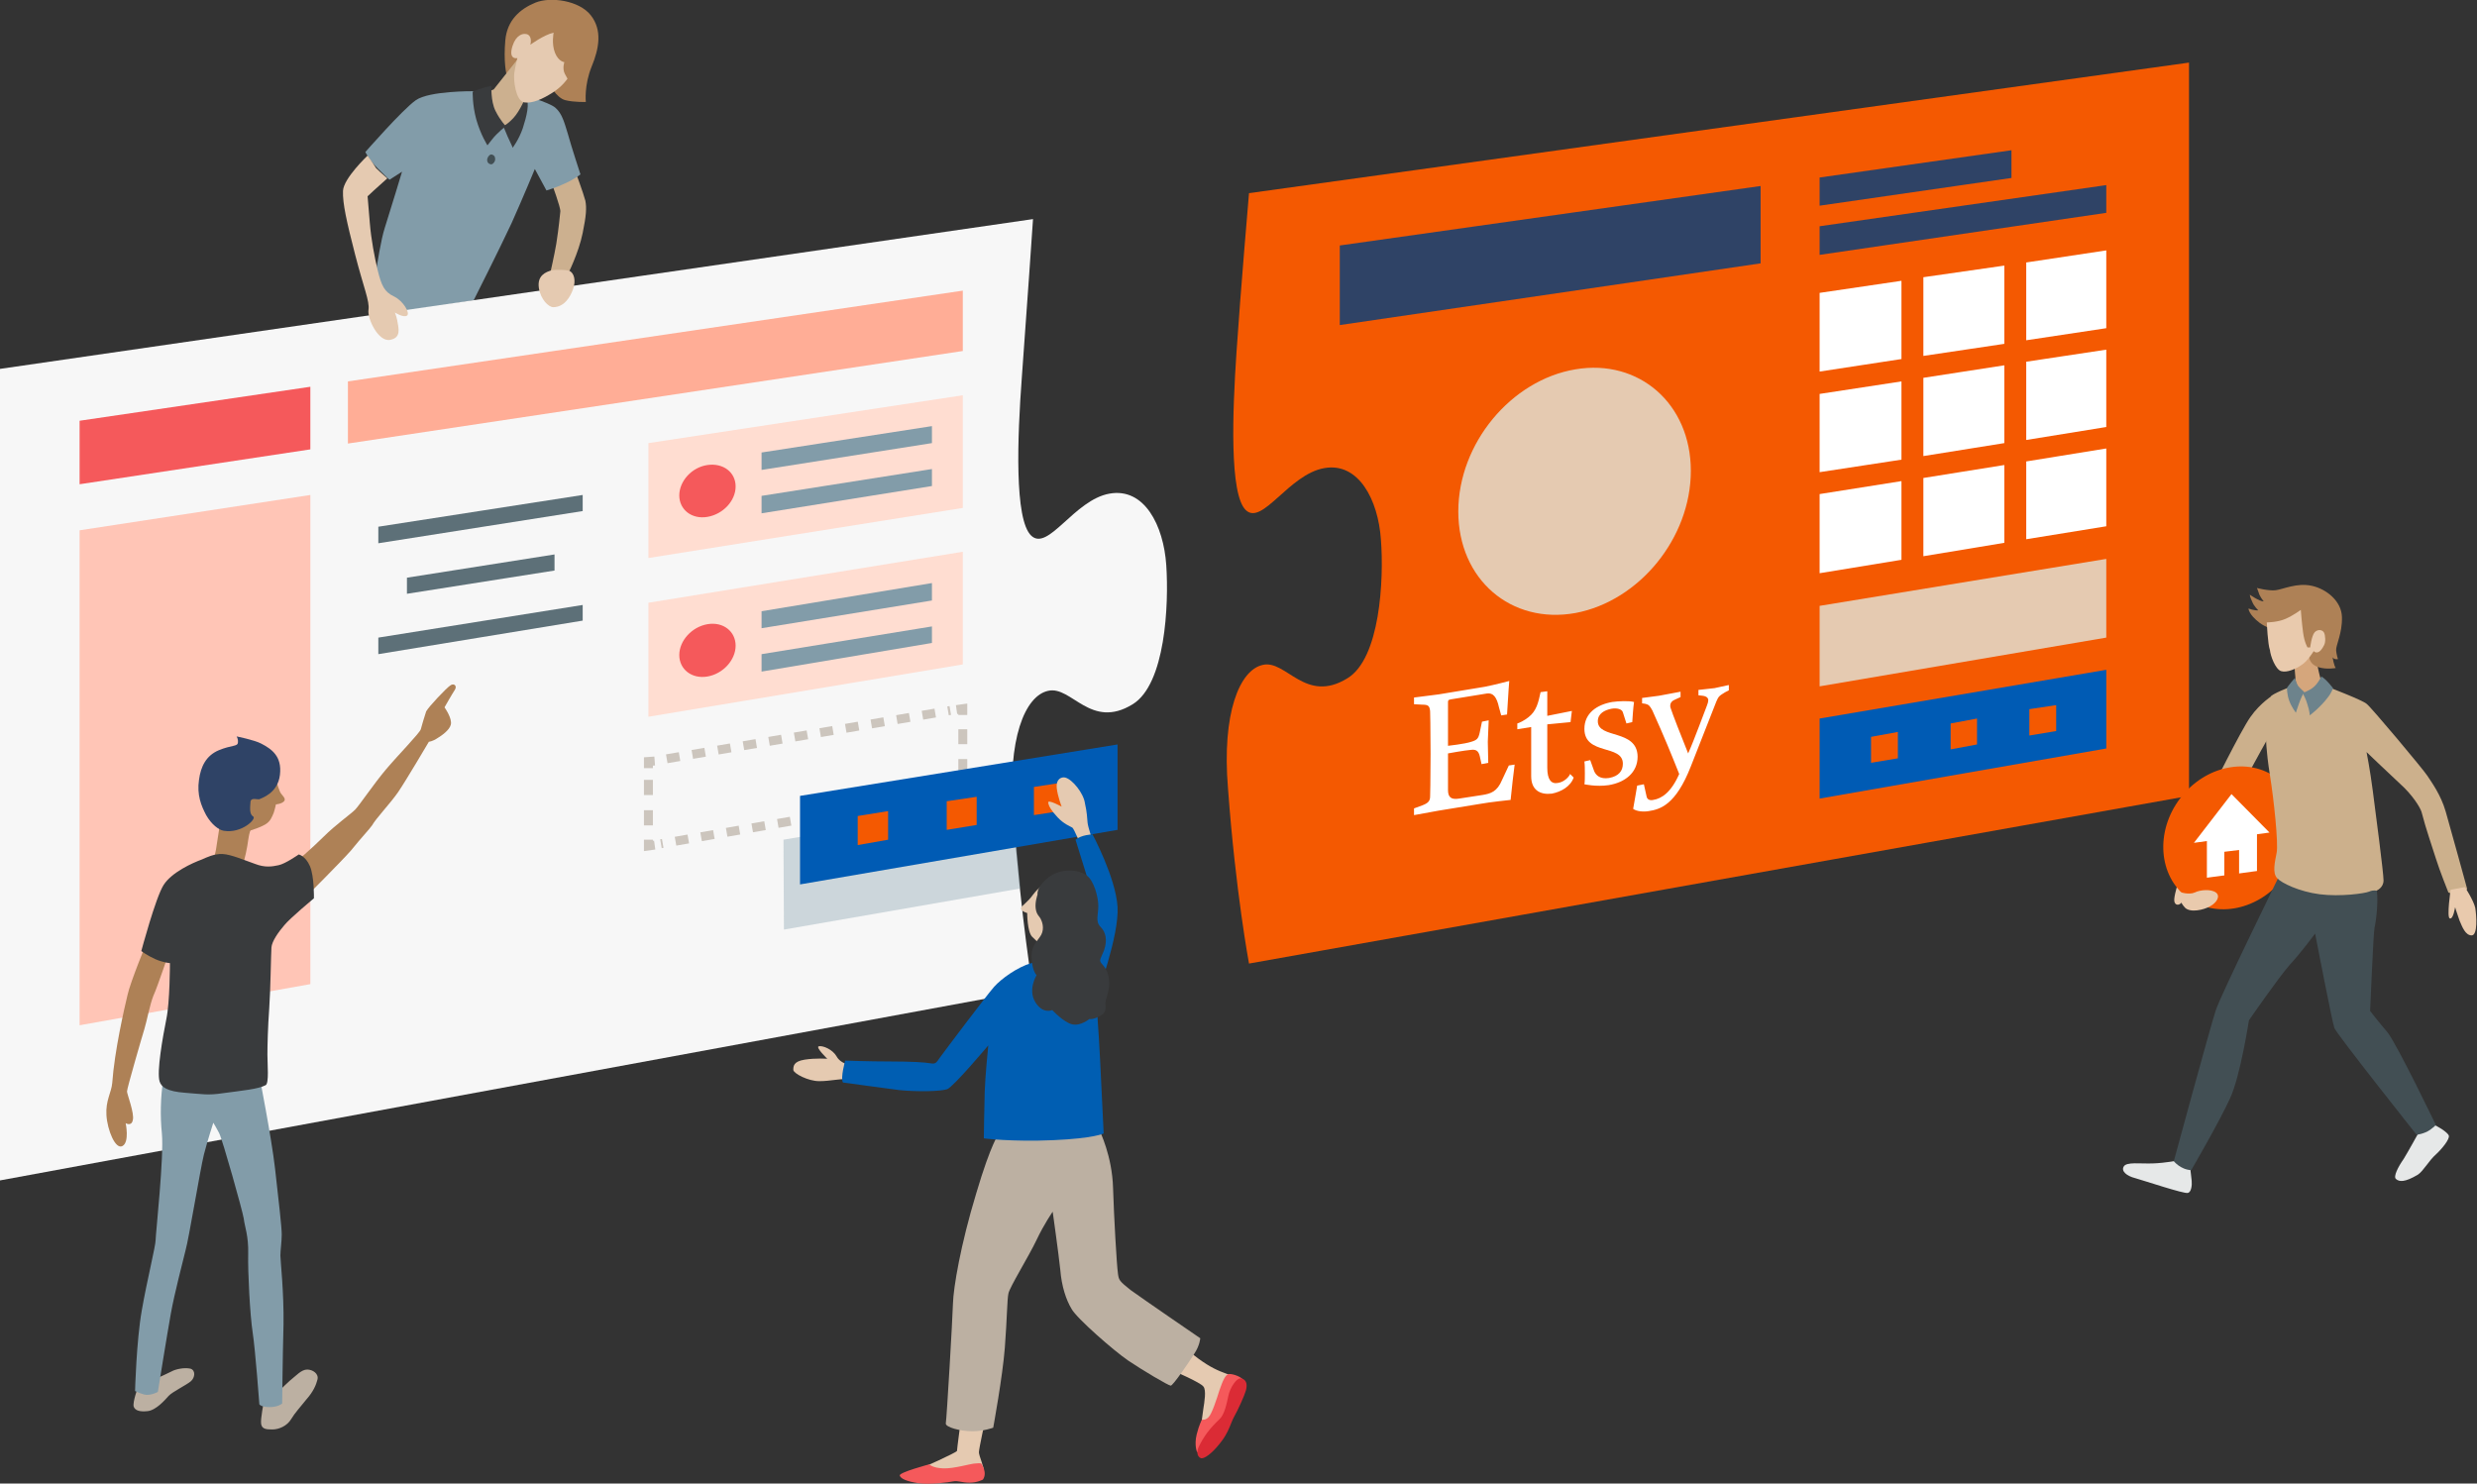
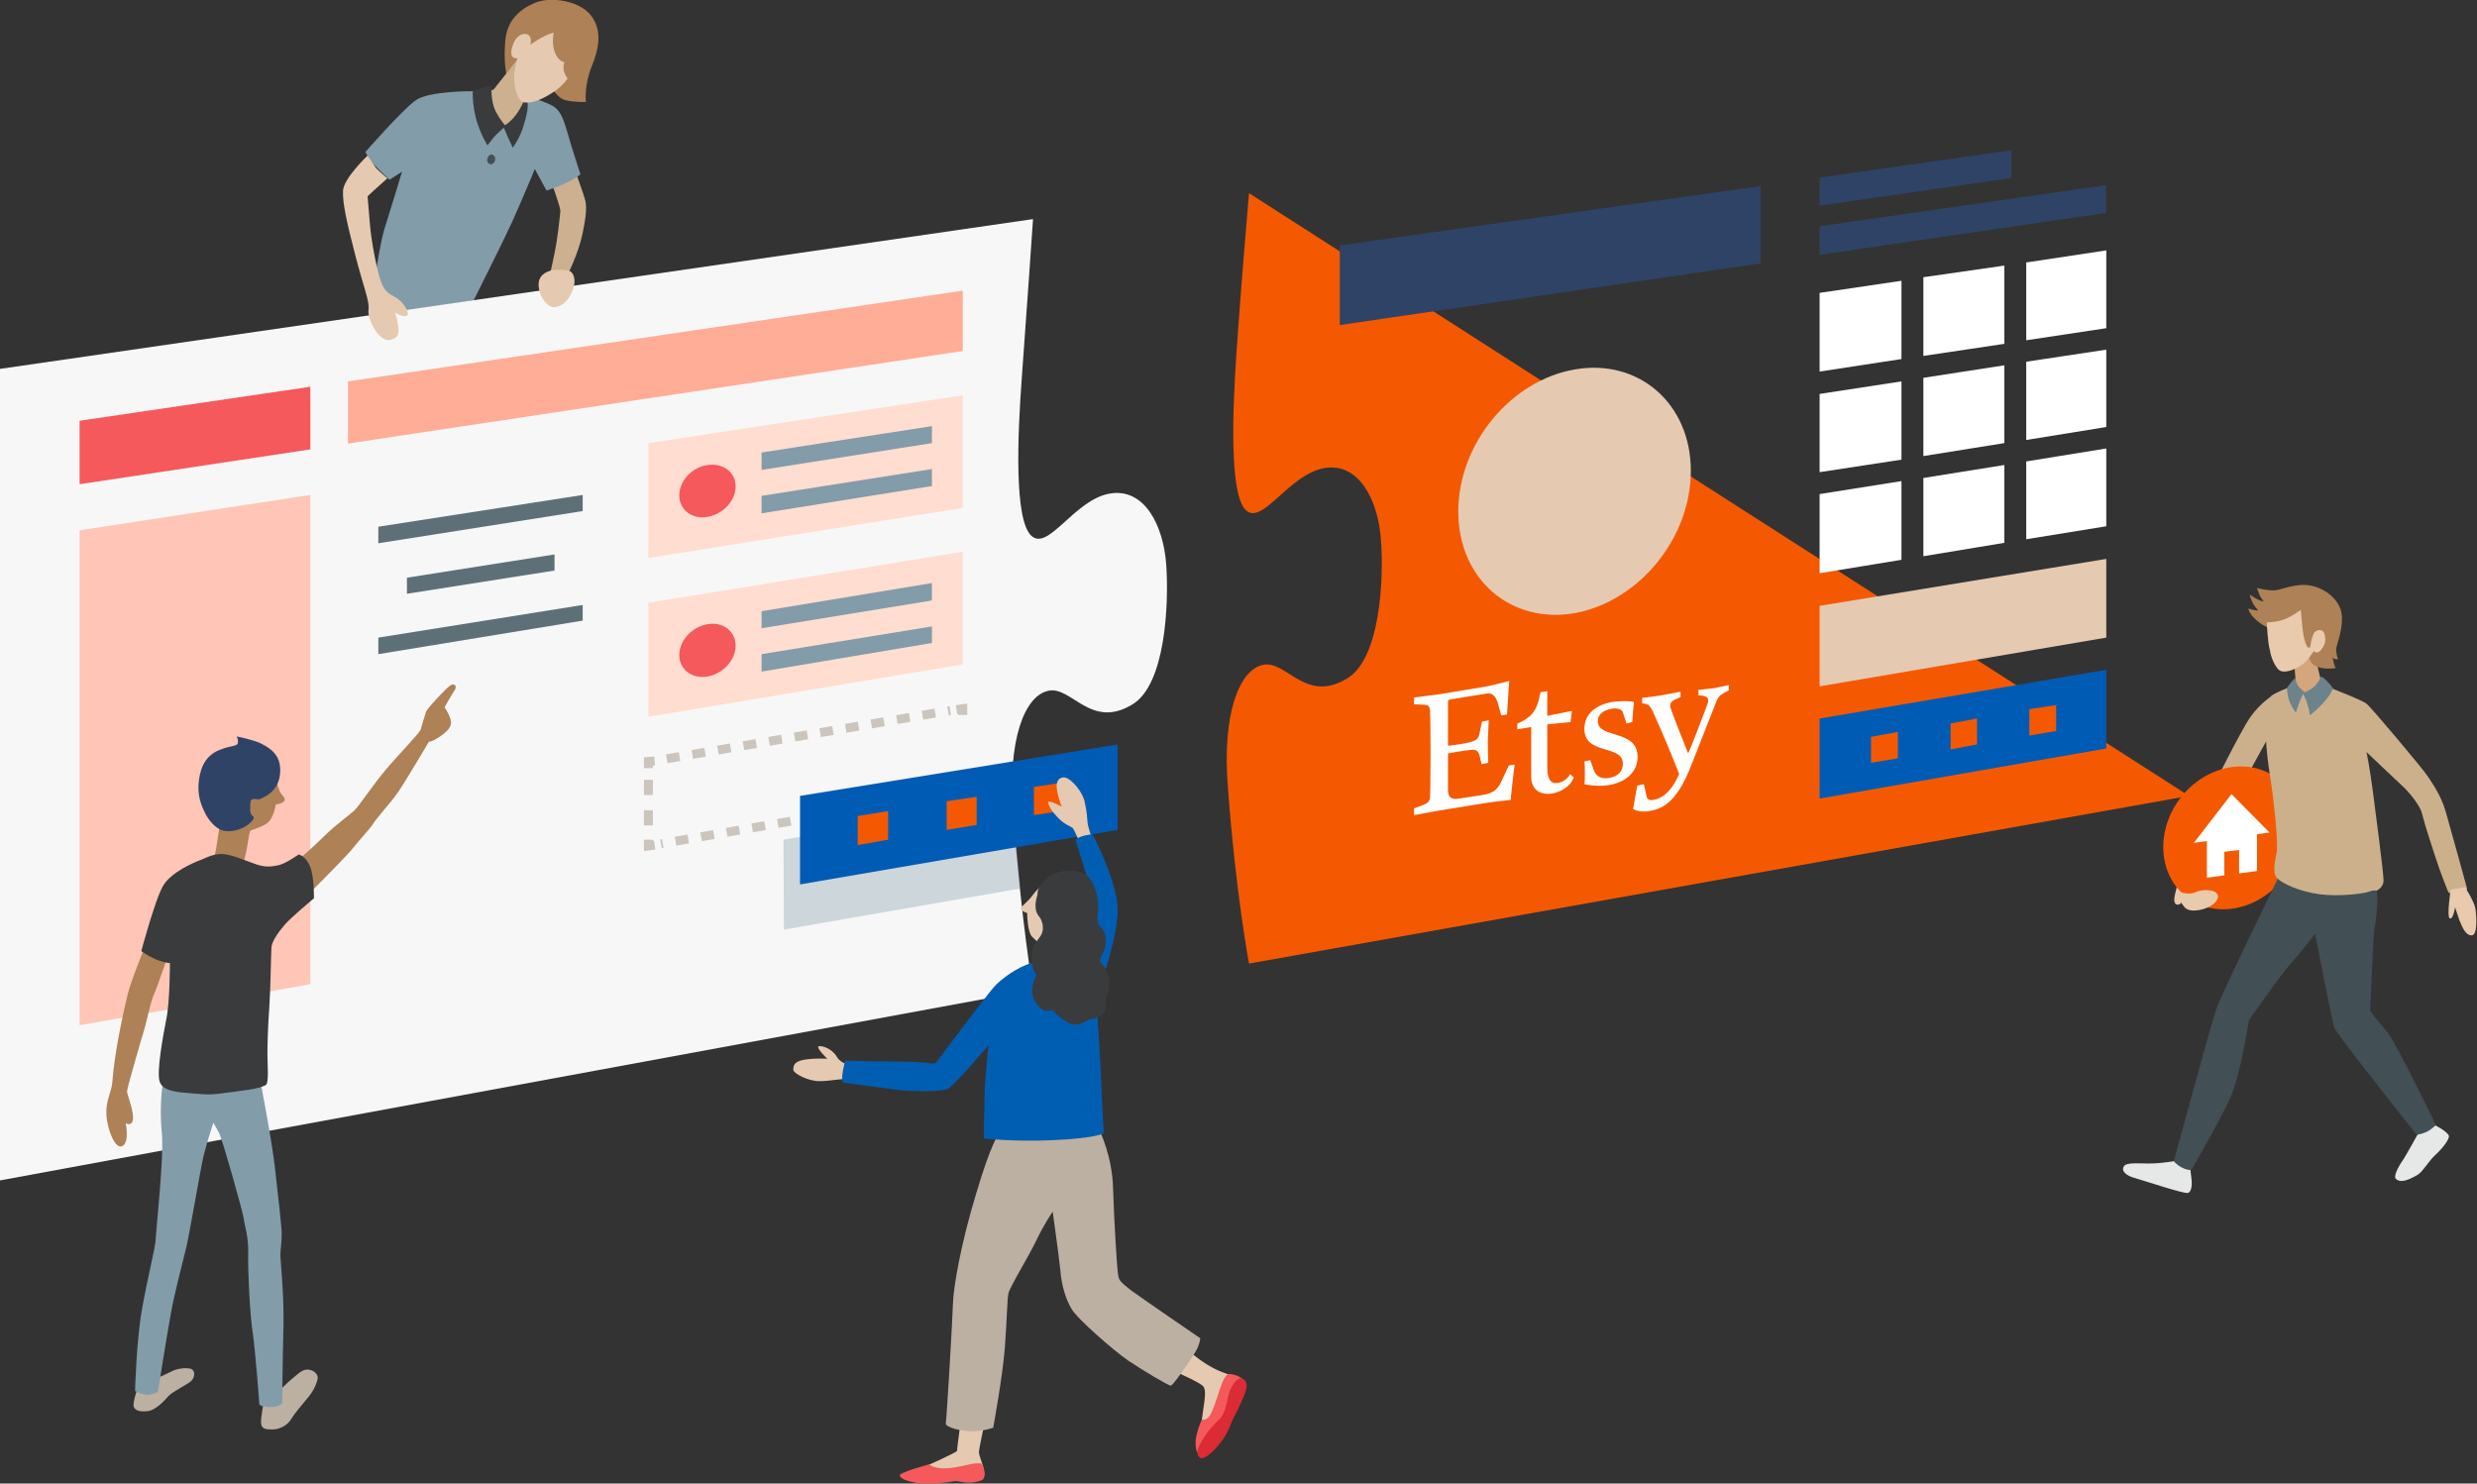
<svg xmlns="http://www.w3.org/2000/svg" id="Layer_1" width="553.9" height="331.8" x="0" y="0" version="1.1" xml:space="preserve">
  <rect width="100%" height="100%" fill="#333333" stroke="none" />
  <style>.st0{fill:#f45901}.st1{fill:#bcb0a2}.st2{fill:#2f4366}.st3{fill:#e5cab1}.st4{fill:#fff}.st5{fill:#005bb4}.st6{fill:#ccb08f}.st7{fill:#ae8156}.st8{fill:#829ca9}.st9{fill:#393b3d}.st10{fill:#424f54}.st12{fill:#ccb08c}.st13{fill:#e9caad}.st14{fill:#e6e8e8}.st15{fill:#6d838c}.st16{fill:#f7f7f7}.st17{fill:none;stroke:#ccc5bd;stroke-width:2;stroke-miterlimit:10}.st22{fill:#f5595b}.st25{fill:#5d7078}.st26{fill:#ffddd1}</style>
-   <path d="M279.3 43.2s-1.9 22.1-2.8 35.6c-.9 13.4-1.6 31.8 2.1 35.3 3.7 3.5 9.6-8 17.5-9.4 7.7-1.4 12.1 7.1 12.7 16 .7 9-.2 26.6-7.5 31-9.4 5.8-13.7-4.2-18.9-3-5.2 1.1-9.2 10.8-7.8 27.6 1.7 23.2 4.7 39.2 4.7 39.2L489.5 178V14L279.3 43.2z" class="st0" />
+   <path d="M279.3 43.2s-1.9 22.1-2.8 35.6c-.9 13.4-1.6 31.8 2.1 35.3 3.7 3.5 9.6-8 17.5-9.4 7.7-1.4 12.1 7.1 12.7 16 .7 9-.2 26.6-7.5 31-9.4 5.8-13.7-4.2-18.9-3-5.2 1.1-9.2 10.8-7.8 27.6 1.7 23.2 4.7 39.2 4.7 39.2L489.5 178L279.3 43.2z" class="st0" />
  <path d="M60.6 313c.5-.5 2.7-2.9 4.2-4.2 1.5-1.2 2.6-2.5 3.9-2.5 1.2 0 2.6.9 2.3 2.2-.3 1.2-.9 2.7-2.5 4.5-1.5 1.9-2.5 2.9-3.4 4.4-.9 1.5-2.7 2.3-4.2 2.3-1.4 0-2.3-.1-2.5-1.2-.2-1.2.6-4.7.6-5.3.1-.5 1.6-.2 1.6-.2zM33.8 308.8s2.4-1 4.6-2.1c.9-.5 2.8-.9 4.2-.6 1.2.4 1 2 .1 2.8-.9.8-4.2 2.4-5 3.3s-2.8 3.2-4.7 3.4c-1.9.2-2.8-.2-3.1-1-.3-1 1-4.5 1-4.5l2.9-1.3z" class="st1" />
  <path d="M393.7 58.9l-94.1 13.8V54.9l94.1-13.3zM449.8 39.8L406.9 46v-6.3l42.9-6.1zM471 47.6L406.9 57v-6.4l64.1-9.2z" class="st2" />
  <path d="M471 142.6l-64.1 10.9v-18L471 125z" class="st3" />
  <path d="M425.2 80.3l-18.3 2.8V65.5l18.3-2.7zM448.2 76.9l-18.1 2.7V62l18.1-2.6zM471 73.4l-17.9 2.7V58.7L471 56zM425.2 102.8l-18.3 2.8V88.1l18.3-2.8zM448.2 99.1l-18.1 2.9V84.5l18.1-2.8zM471 95.5l-17.9 2.9V80.9l17.9-2.7zM425.2 125.2l-18.3 3v-17.7l18.3-2.9zM448.2 121.4l-18.1 3v-17.5l18.1-2.9zM471 117.7l-17.9 2.9v-17.4l17.9-2.9z" class="st4" />
  <path d="M471 167.4l-64.1 11.2v-17.9l64.1-10.9z" class="st5" />
  <path d="M424.4 169.6l-6 1v-5.8l6-1.1zM442.1 166.5l-5.9 1.1v-5.8l5.9-1.1zM459.8 163.5l-6 1v-5.9l6-.9z" class="st0" />
  <path d="M123.3 40.8s2.1 5.6 2 6.5c-.1.8-.3 3.4-.9 7.2-.4 2.4-1.4 6.8-1.4 6.8l3.9.2s2.5-4.9 3.4-9.4c.8-3.9.9-5.6.6-7.2-.4-1.6-2.4-7-2.4-7l-5.2 2.9z" class="st6" />
  <path d="M113.6 17.7c-.5-1-1-4.2-.6-8.7s3.3-7 6.7-8.4 9.8-.5 12.4 2.8 1.9 7.4.2 11.5c-1.7 4.2-1.3 7.9-1.3 7.9s-2.6.1-4.6-.4c-2-.5-3.7-3.8-3.7-3.8l-1-8.4-4.6 6.8-3.5.7z" class="st7" />
  <path d="M105.8 20.4s-9.8-.1-12.8 2S81.7 34 81.7 34s.8 1.7 2.8 3.7c2.1 2.1 2.6 2.5 2.6 2.5l2.8-1.8s-2.4 8-3.9 12.7c-1.5 4.7-3.3 19.7-3.3 19.7l23.2-3.6s5.8-11.5 8.5-17.3c2.6-5.8 5.2-12.1 5.2-12.1l2.6 4.8s2.1-.6 4.2-1.6c2.2-1 3.4-2 3.4-2s-2.1-6.4-2.8-9c-.8-2.6-1.3-4.6-2.8-5.9-1.5-1.3-7.8-3-7.8-3l-10.6-.7z" class="st8" />
  <path d="M107.4 21.2l3-1.2 5.7-7.2 2.7 8-3.5 8.1-3.5-1-3.6-3.1z" class="st6" />
  <path d="M109.9 19.2s-.2 3.4.9 5.6 2.3 3.4 2.3 3.4-1.9 1.5-3 2.9l-1.1 1.4s-1.5-2.3-2.5-5.8c-.9-3.3-.8-6.2-.8-6.2s1.7-.8 4.2-1.3z" class="st9" />
  <path d="M117.6 21.6s-1.3 3.2-2.8 4.8c-1.5 1.6-2.3 1.8-2.3 1.8s.5 1 1 2.3c1.1 2.4 1.2 2.5 1.1 2.6 0 0 1.4-1.8 2.3-4.4.9-2.8 1.6-5.6.7-7.1z" class="st9" />
  <path d="M118.6 10s3-2.2 5.2-2.7c0 0-.5 2.5.3 4.5s2.1 2.1 2.1 2.1-.5 1.4.1 2.6l.6 1.1s-1.1 1.7-3.3 3.1c-2.2 1.4-4.5 2.5-6.4 2.2-1.9-.4-2.4-5-2.2-6.5.2-1.5.7-3.4.7-3.4s-2.1.5-1.1-2.7c.8-2.5 2.3-2.8 2.9-2.7.8 0 1.5.8 1.1 2.4z" class="st3" />
  <path d="M110.7 35.9c-.2.6-.7 1-1.1.8-.5-.1-.8-.7-.6-1.3.2-.6.7-1 1.1-.8.6.2.7.8.6 1.3z" class="st10" />
  <path fill="#d5a67c" d="M517.9 147.4s1.2 6 2 7.4c0 0-1.3 2.5-2.9 2.9-1.6.4-2.6 0-2.6 0s-.9-2.9-1.2-7.2l-.2-2.7 3.1-2 1.8 1.6z" />
  <path d="M508.4 155.4s-2.9 1.7-5.2 5c-2.3 3.3-8.9 16.8-9 16.8-1.9 4.2 4.7 3 4.7 3s7.6-14.1 8.4-15.3c.8-1.3 1.3-2.3 1.3-2.3l-.2-7.2z" class="st12" />
  <path d="M487.3 196.6s-1 3.1-1.1 4.5c-.1 1.3.9 1.6 1.6.8.8-1 2.5-3.2 2.5-3.2l-3-2.1z" class="st13" />
  <ellipse cx="499.1" cy="187.4" class="st0" rx="16.7" ry="14.6" transform="rotate(-53.044 499.107 187.356)" />
  <path d="M499 177.6l-8.4 10.9 16.9-2.3z" class="st4" />
  <path d="M504.7 194.8l-11.2 1.5v-9.4l11.2-1.5z" class="st4" />
  <path d="M500.7 195.9l-3.3.5v-5.9l3.3-.4z" class="st0" />
  <path d="M487.2 259.5s-2.8.6-5.8.7c-2.8.1-5.9-.4-6.5.7-.6 1 .6 2.1 2.6 2.6 2.1.6 10.8 3.5 11.7 3.3.8-.1 1-1.7.9-2.7-.1-1-.4-3.5-.4-3.5l-2.5-1.1zM540.8 253.4s-2.2 4-3.3 5.8c-1.2 1.7-2.4 4-1.7 4.5.7.6 1.9.8 4.9-1 1.2-.8 2.5-3.2 4-4.5 1.4-1.3 3.1-3.4 2.9-4.2-.2-.8-3-2.4-3.3-2.4-.5-.2-3.5 1.8-3.5 1.8z" class="st14" />
  <path d="M510.3 194.6s-13.6 27.7-14.8 31.3c-1.2 3.6-9.4 33.8-9.4 33.8s1.5 1.9 3.9 2c0 0 6.4-11 8.7-16.1 2.3-5 4.2-17.4 4.2-17.4s6.7-9.7 9.2-12.5c2.5-2.7 5.6-6.9 5.6-6.9s3.8 19.7 4.3 21.1c.6 1.5 18.4 23.9 18.4 23.9s1.7-.2 3-1.1c1.2-.9 1.3-1.1 1.3-1.1s-8.6-17.9-10.8-20.7c-2.3-2.7-3.9-4.8-3.9-4.8s.7-17.1 1-18.7c.4-1.6 1-7 .3-9.3-.8-2.3-21-3.5-21-3.5z" class="st10" />
  <path d="M506.7 164.7s0 3.1.9 8.7 1.9 15.2 1.5 17.3c-.4 2.1-1 4.5.1 5.7 1 1.1 4.9 3 9.5 3.6 4.7.6 10.2-.2 11.1-.6.9-.4 1.6-.2 1.6-.2s1.6-.6 1.6-2.3c0-1.7-1.8-15.4-2.4-20-.6-4.7-1.4-8.7-1.4-8.7s4.7 4.5 7.5 7.1c2.8 2.5 4.5 5.3 4.8 6.3 1 3.9 2.4 7.8 3.2 10.4.8 2.6 2.8 7.6 2.8 7.6s1.2.6 2.7.1c1.5-.6 1.5-.9 1.5-.9s-3.7-13.5-4.8-17.3c-1.1-3.8-3.2-6.6-4.1-8s-12.7-15.5-13.6-16.1c-.9-.8-8.2-3.6-8.2-3.6s-3.3 2-4.4 1.9c-1.2-.1-4.4-2.1-4.4-2.1s-4.2 1.6-4.4 2.2c-.2.5-1.2 6-1.1 8.9z" class="st12" />
  <path d="M548 199s-.9 6.1-.2 6.4c.8.3 1.2-2.5 1.2-2.5s.5 1.6 1 3c.6 1.4 1.3 3.3 2.7 3.3 1.4 0 1.1-4.5.8-6.2-.4-1.7-2.3-4.6-2.3-4.6l-3.2.6z" class="st13" />
  <path d="M511.4 153.9s0 1.4.5 2.8 1.5 2.7 1.5 2.7 1.2-3.9 1.9-4.6c0 0-.9-.8-1.4-1.4-.5-.8-.7-1.8-.7-1.8s-1.6 1.8-1.8 2.3z" class="st15" />
  <path d="M519.1 151.3s-.9 1.8-1.9 2.5c-.9.7-2.3 1.2-2.3 1.2s.8 1.4 1.1 2.6c.5 1.5.5 2.4.5 2.4s2.4-1.8 4.1-4.1c.8-1 1.1-2 1.1-2s-1.5-2-2.6-2.6z" class="st15" />
  <path d="M231 221.4L0 264V82.5L231 49s-1.5 22-2.5 35.4-1.7 31.8 2.1 35.4c3.8 3.6 9.6-8 17.5-9.4 7.8-1.4 12.1 7.1 12.7 16s-.2 26.6-7.5 31.1c-9.4 5.8-13.7-4.2-18.9-3-5.2 1.1-9.2 10.8-7.8 27.7 1.7 23.2 4.4 39.2 4.4 39.2z" class="st16" />
  <path d="M215.3 175.6v1.4l-1.4.2" class="st17" />
  <path fill="none" stroke="#ccc5bd" stroke-dasharray="2.902 2.902" stroke-miterlimit="10" stroke-width="2" d="M211.1 177.7l-63.3 11" />
  <path d="M146.4 189l-1.4.2v-1.4" class="st17" />
  <path fill="none" stroke="#ccc5bd" stroke-dasharray="3.395 3.395" stroke-miterlimit="10" stroke-width="2" d="M145 184.6v-11.2" />
  <path d="M145 171.8v-1.5l1.4-.1" class="st17" />
  <path fill="none" stroke="#ccc5bd" stroke-dasharray="2.9 2.9" stroke-miterlimit="10" stroke-width="2" d="M149.1 169.7l63.4-10.8" />
  <path d="M213.9 158.7l1.4-.2v1.4" class="st17" />
-   <path fill="none" stroke="#ccc5bd" stroke-dasharray="3.332 3.332" stroke-miterlimit="10" stroke-width="2" d="M215.3 163.1V174" />
  <path d="M69.4 100.5l-51.6 7.8V94.1l51.6-7.6z" class="st22" />
  <path fill="#ffad96" d="M215.3 78.5L77.8 99.2V85.3L215.3 65z" />
  <path fill="#ffc5b6" d="M69.4 220.1l-51.6 9.2V118.6l51.6-7.9z" />
  <path d="M130.3 114.3l-45.7 7.2v-3.7l45.7-7.1zM130.3 138.8l-45.7 7.5v-3.7l45.7-7.3zM124 127.6l-33 5.2v-3.6l33-5.2z" class="st25" />
  <g>
    <path d="M215.3 113.6L145 124.8V99.1l70.3-10.7z" class="st26" />
    <path d="M208.4 99.1l-38.1 6v-3.9l38.1-5.9zM208.4 108.7l-38.1 6.1v-3.9l38.1-6z" class="st8" />
    <path d="M164.5 108.8c0 3.2-2.8 6.2-6.3 6.8-3.5.6-6.3-1.6-6.3-4.8 0-3.2 2.8-6.3 6.3-6.8s6.3 1.6 6.3 4.8z" class="st22" />
  </g>
  <g>
    <path d="M215.3 148.6L145 160.3v-25.5l70.3-11.4z" class="st26" />
    <path d="M208.4 134.3l-38.1 6.2v-3.8l38.1-6.3zM208.4 143.8l-38.1 6.4v-3.9l38.1-6.2z" class="st8" />
    <path d="M164.5 144.4c0 3.2-2.8 6.3-6.3 6.9-3.5.6-6.3-1.6-6.3-4.8 0-3.2 2.8-6.3 6.3-6.9 3.5-.6 6.3 1.6 6.3 4.8z" class="st22" />
  </g>
  <path d="M123.6 60.4c-1.7.4-3.5 1.3-3.1 4 .4 2.6 2.2 4.3 3.2 4.3 2.5 0 3.8-2.3 4.4-3.9.8-2.2.2-3.7-.7-4.2-.9-.3-3-.3-3.8-.2z" class="st3" />
  <path d="M49.4 183.1s-.6 3.4-1.1 6.9c-.4 2.3-1.3 3.4-1.3 3.4s3.9 1.4 7.1.8c0 0 .9-3 1.2-5 .3-2 .5-3.4.8-3.5.3-.1 2-.6 3.2-1.3s1.5-1.7 1.9-2.6c.3-.9.5-1.9.5-1.9s1.4-.1 1.9-.8c.4-.7-.8-1.3-1.1-2.3-.4-.9-.9-2.9-.9-2.9s-3.1-2.5-7.1-.1c-4.3 2.2-5.1 9.3-5.1 9.3z" class="st7" />
  <path d="M50 185.8c-1.1-.2-2.7-1.4-3.9-3.5-1.1-2.1-2.1-4.5-1.6-7.9.4-3 1.6-5.4 4.4-6.6 2.9-1.2 4.2-.8 4.3-1.7s-.3-1.4-.3-1.4 4 .8 5.5 1.6c2.3 1.2 4.7 2.8 4.2 7s-4.2 5.2-4.5 5.4c-.3.3-2.1-.6-2.1.8-.1 1.4-.2 2.6.6 3.1.9.5-2.6 3.9-6.6 3.2z" class="st2" />
  <path d="M94.1 163.1c.2-.8.8-2.8 1.2-4 .6-1.1 4.6-5.3 5.4-5.8.8-.6 1.6.1 1 1-.6.9-2.3 3.9-2.3 3.9s1.8 2.5 1.4 3.9c-.3 1.2-2 2.4-3 3-1 .7-1.9.8-1.9.8s-5 8.5-6.9 11.3c-1.9 2.7-4.9 5.8-5.8 7.4-.7 1-2.2 2.5-4.7 5.6-2 2.3-10.2 10.5-10.2 10.5l-2.6-7.5s4.1-3.5 6.7-6.1c2.6-2.6 6-5 7-6 .9-.9 4.2-5.8 6.9-9s7.6-8.2 7.8-9z" class="st7" />
  <path d="M57.9 240.1s2.8 14.2 3.6 21.2c.8 7.1 1.5 13.1 1.5 14.8 0 1.6-.3 3.6-.3 4.7s.8 8.1.7 15.4c-.2 7.3-.3 17.7-.3 17.7s-.9.8-2.8.8-2.3-.6-2.3-.6-.9-12.2-1.5-16.1-1.1-13.6-1-17.6-.8-6.1-1-7.9c-.3-1.8-4.7-17.5-5.5-19.1-.4-.8-1.3-2.3-1.3-2.3s-1.3 4-2.1 7.1c-.8 3.2-3.4 19-4.1 21.4-.6 2.5-2.5 9.7-3.3 14.2-.8 4.4-2.9 17.5-2.9 17.5s-1.6.9-3 .6c-1.4-.4-2.1-.8-2.1-.8s.3-11.2 1.5-18c1.2-6.9 3.1-14.4 3.1-15.8 0-1.3 1.9-18.6 1.4-23.8-.4-3.9-.3-8.1.3-12.1.7-4 8-.7 10.1-.8 2.2.1 11.3-.5 11.3-.5z" class="st8" />
  <path fill="#829ca9" d="M175.3 207.9l52.9-9.2c-.5-4.9-1-10.5-1.5-16.5-.1-1-.1-2.1-.2-3.1l-51.3 8.7.1 20.1z" opacity=".36" />
  <path d="M38.2 211.8s-3 9-3.9 10.9c-.8 2-1.5 5.8-2 7.4-.5 1.6-3.9 13.3-3.9 14 0 .6 1.7 4.9 1.3 6.4-.3 1.5-1.6.7-1.6.7s.9 4.2-.7 5.1c-1.6.9-3.4-3.6-3.6-6.9-.2-3.3 1.1-5 1.3-7.2.5-7.1 2.7-16.7 3.4-19.6.6-2.9 4.5-12.3 4.5-12.3l5.2 1.5z" class="st7" />
  <g>
    <path d="M249.9 185.6l-71 12.2V178l71-11.5z" class="st5" />
    <path d="M198.6 187.8l-6.8 1.2v-6.5l6.8-1.1zM218.4 184.5l-6.7 1.1v-6.4l6.7-1zM237.7 181.3l-6.5 1V176l6.5-1z" class="st0" />
  </g>
  <g>
    <path d="M214.8 318.1s-.8 6-.8 6.4c-.2.4-7.7 3.8-8.9 4.2-1.1.5.5 1.3 2.4 1.6s7.7-.4 9.2-.3c1.3.1 3.1-.1 3.3-.8.2-.8-1.1-3.6-1.1-4.4 0-.8 1.5-7.6 1.5-7.6l-5.6.9zM262.2 306.5s6.3 2.7 6.9 3.6c.7.8.2 3.6 0 4.9s-.8 5.8-.8 5.8l2.5.5 6.4-11s.2-2.1-1.7-2.6c-1.8-.7-3.3-1.1-5.7-2.6s-4.9-3.7-4.9-3.7l-2.7 5.1z" class="st3" />
    <path d="M207.8 327.5s.7.8 3.1.9c2.5.1 6.2-1.1 7.3-1.1 1-.1 1.2 0 1.2 0s1.5 2 .4 3.6c0 0-1.2.7-3 .7-1.7 0-2.6-.5-3.6-.3-.9.2-5.4.8-7.9.4-2.6-.4-3.9-1-4.1-1.7-.2-.7 6.6-2.5 6.6-2.5zM268.8 317.5s.7.2 1.4-.5c.8-.7 1.9-4.2 2.5-6.1.7-2 1.3-3.5 2.1-3.6s3.3.7 3.3 1.7-5.7 12.5-6.8 13.4c-1.1 1-3.6 2.4-3.6 2.4s-.7-1.5-.1-4c.6-2.4 1.2-3.3 1.2-3.3z" class="st22" />
    <path fill="#db2b35" d="M274.7 312.1c.3-1.5 1.8-4.2 3-3.8 1.2.4 1.2 1.6.9 2.7-.3 1.1-1.8 4.4-2.6 5.8s-1.2 3.6-3.2 6c-1.8 2.3-3.6 3.6-4.3 3.3s-1-1.2-.5-2.4c1.2-2.5 2.5-4.2 4.7-6.3 1.1-1 1.6-3.4 2-5.3z" />
    <path d="M223.4 253.5s-1.7 1.9-5.1 13.4c-3.5 11.5-5.1 21.1-5.2 24.6-.1 3.5-1.4 25.8-1.6 26.8-.2.9 3.3 1.8 5.9 1.8 2.6 0 4.7-.8 4.7-.8s2.1-11.4 2.6-17.9c.5-6.5.5-10.7.8-12.1.2-1.3 4.6-8.4 6.3-12 1.7-3.6 3.6-6.3 3.6-6.3s1.3 9.2 1.7 13c.3 3.7 1.3 6.7 2.5 8.7 1.1 2.1 9.6 9.5 12.7 11.6 3.1 2.1 9 5.6 9.5 5.6s4.2-5.4 5.3-7.2c1.2-1.8 1.3-3.4 1.3-3.4s-13-8.9-15.6-10.8c-2.5-2-2.6-2.2-2.8-3.6-.3-2.1-.9-12.8-1.1-19.2-.2-7.2-3-12.8-3-12.8l-22.5.6z" class="st1" />
    <path d="M241.7 189.1s-1.5-3.7-1.9-4c-.5-.3-1.9-.8-3.3-2.3s-2-2.5-2.1-3.3c-.1-.8 3 .9 3 .9s-.9-2.3-1.1-4.2c-.2-2 1.1-2.5 1.9-2.3 1.6.4 4.1 3.5 4.4 5.7.5 2.2.5 3.4.6 4.4.1 1 1 3.6 1 3.6l-2.5 1.5zM189.9 238.1s-1.9-.2-2.8-1.8c-.9-1.6-3.1-2.5-4-2.3-.8.2 1.9 2.8 1.9 2.8s-2.6-.2-5.1.2c-2.5.4-2.5 1.5-2.5 2.3.1.8 3.3 2.5 5.8 2.5s4.8-.6 5.8-.4c.2 0 1-2.5.9-3.3zM233.3 197.9s-1 .5-2.3 2.2c-1.2 1.7-2.6 2.5-2.7 3-.1.7 1.4 1.1 1.4 1.1s0 4.2 1.1 5.3c1.1 1.1 2.2 2.1 2.2 2.1l6.7-2.6-1-7.5-5.4-3.6z" class="st3" />
    <path fill="#005eb2" d="M240.5 187.8s4.2 13.4 4.5 14.8c.3 1.3-1.5 4.9-2.6 8.1-1.1 3.2-3.1 4.5-3.1 4.5s-5.6-.7-8.7.2-6.7 3.5-8.3 5.3c-1.6 1.8-11.1 14.4-12.1 15.8-.9 1.3-1 1.5-2.2 1.3-1.1-.2-4-.4-8.8-.4-4.9 0-10.2-.2-10.2-.2s-1.1 3.9-.5 4.9c0 0 8.7 1.2 12.6 1.7 4 .4 9.2.3 10.7-.2 1.4-.5 9.2-9.8 9.2-9.8s-.7 6.9-.8 10.3c-.1 3.4-.2 10.5-.2 10.5s6.2.8 15.5.4c9.2-.4 11.3-1.5 11.3-1.5s-.5-10.2-.8-16.5c-.3-6.4-.9-13.1-.8-13.8.1-.7 5.1-13.9 4.7-20.4-.4-6.5-5.6-16.2-5.6-16.2s-2.5.1-3.8 1.2z" />
    <path d="M232 200.1c-.1-1.3.9-2.6 2.5-3.9 2-1.6 6-2.2 8.5-.4 1.6 1.1 2.6 4.8 2.6 6.8s-.7 3.5.5 4.7c1.1 1.1 1.6 2.8.8 5.2-.9 2.3-1.3 2.2-.3 3.3 1 1.1 1.6 2.7 1.4 4.8-.2 2.1-.9 2.9-.8 4.1.1 1.1 0 2-1.4 2.6-1.4.8-2.2.6-2.2.6s-1.9 1.6-3.8 1.2c-1.9-.4-4.5-3.2-4.5-3.2s-2.1 1-3.8-1.8c-1.7-2.8.3-6 .3-6s-.9-.8-1.1-3.5c-.2-2.6.7-3.5 1.8-5 1.1-1.4.7-3.1.3-3.9-.3-.8-1-1-1.2-2.5-.2-1.4.4-3.1.4-3.1z" class="st9" />
  </g>
  <path d="M82.2 34.8s-5.4 5.1-5.5 7.9c-.1 2.8.8 6.8 2.7 14.2s3.3 10.5 3 12.4c-.3 1.9 2.2 7.3 4.9 6.7 2.4-.5 1.9-2.4 1.5-4.5-.2-.9-.5-1.6-.5-1.6s1.9 1.2 2.7.7-.8-3.3-2.9-4.3c-2.1-1-2.8-2.3-3.7-6.1-.6-2.5-1.4-6.6-1.7-10.3-.3-3.7-.5-6-.5-6s2-1.9 4.4-4c.1 0-1.2-1-2.5-2.3-.8-1.3-1.9-2.8-1.9-2.8z" class="st3" />
  <path d="M49.8 244.5c4.4-.6 7.9-.9 9.6-1.8.8-.4.4-4.7.4-6.8s.1-6.2.4-10.3c.3-4.1.4-12.4.5-13.7.1-1.4 1.6-3.5 2.9-5 1.2-1.5 6.6-6 6.6-6s.1-4.9-.9-7.2-2.5-2.6-2.5-2.6-3 2.1-4.5 2.4c-1.4.3-3 .6-5.3-.3-2.3-.8-5.3-2.1-7.2-2.2-1.9-.1-3.7.8-4.6 1.2-2.2.8-6.8 2.9-8.6 5.7s-5 14.8-5 14.8 1.3 1 3.1 1.8 3.3.9 3.3.9 0 8.7-.8 12.5c-.8 4-2.2 11.8-1.5 14 .4 1.2 1.6 2.2 5.7 2.5 4 .3 5 .6 8.4.1z" class="st9" />
  <path d="M512 141.4s-4.2-.2-6.7-2.1c-2.5-1.9-2.5-3.2-2.5-3.2s1.4.5 2.2.4c0 0-1-.9-1.4-2-.5-1-.5-1.5-.5-1.5s2.1 1.5 3.1 1.5c0 0-.9-1.1-1.1-1.9-.3-.8-.4-1.1-.4-1.1s2.6.7 4.2.5c1.6-.2 4.7-1.7 8-1s6.7 3.4 6.8 7c.1 3.7-1.4 6.3-1.3 7.5.1 1 .4 1.9.4 1.9s-.8.2-1.2-.4c0 0 .3 1.8.7 2.4 0 0-2 .4-3.9-.2-1.9-.6-2-2.1-2-2.1l-4.4-5.7z" class="st7" />
  <path d="M506.9 139.2s2.4 0 4.2-.8c1.8-.8 3.4-2 3.4-2s.2 2.7.5 5 1 3.4 1 3.4h.6s.3-2.6 1-3.4c.8-.8 1.8-.5 2.1.1.3.6.4 2.1 0 2.8-.4.8-.9 1.5-1.5 1.6s-.8-.3-.8-.3-1.4 2.3-2.7 3.1c-1.3.9-3.3 1.8-4.6 1.4-1.3-.4-2.4-3.5-2.5-4.7-.5-1.3-.7-6.2-.7-6.2zM487.4 200.5s-.1 1.1 1.2 2.5c1.2 1.2 4.2.5 5.6-.3 1.5-.8 2.4-2.3 1.3-3.1s-3.5-.6-4.7 0c-1.3.6-3.4-.1-3.4-.1v1z" class="st13" />
  <g>
    <path d="M348.4 175.1c-1.5.3-2.4-.7-2.4-3.4V162l5.2-.5.3-2.5-5.5 1.1v-5.5l-1.5.2c-.5 2.3-.9 4.2-2.7 5.6-1 .8-2.1 1.3-2.5 1.4v1.3l3.1-.5v11c0 3.1 2 4.2 4.6 3.9 2.1-.4 4.2-1.6 4.9-3.6l-.8-.8c-.2.6-1.3 1.8-2.7 2zM335.9 174.4c-1.1 2.7-2.6 3.1-4.4 3.4l-5.2.8c-1.8.3-2.5-.3-2.5-1.9v-8.2s3.8-.7 5.2-.8c.9-.1 1.6.1 1.9 1.4l.4 1.8 1.5-.3-.1-4.7.2-4.8-1.5.3-.5 2.4c-.3 1.4-.6 1.7-1.9 2.1-1.5.5-5.2.9-5.2.9v-9.7c0-.4 0-.6.7-.7l8-1.3c1.4-.2 2.2.8 2.7 3.1l.5 1.8 1.3-.2c.3-5.3.5-7.5.5-7.5s-3.4.9-5.5 1.3l-10.3 1.7-5.5.7v1.5l1.9.1c1.3 0 1.6.3 1.7 1.5 0 0 .1 3.6.1 9.5s-.1 9.5-.1 9.5c0 1-.4 1.5-1.7 2l-1.9.7v1.5l5.5-1 9.2-1.5c2.1-.4 6.9-.9 6.9-.9.1-1.3.8-7.3.9-7.9l-1.3.2-1.5 3.2zM383.4 153.9l-3.6.4v1.2l.9.1c.9.1 1.3.5 1.3 1 0 .3-.1.7-.3 1.2-.5 1.2-2.8 7.6-4.2 10.7-1.5-3.7-3.6-9.1-3.9-10.1-.1-.2-.1-.4-.1-.6 0-.6.4-1.1 1.2-1.4l1.1-.5v-1.2l-4.8.9-3.8.5v1.2l.7.1c.8.2 1 .4 1.6 1.5 2.8 6.2 4.2 9.7 6 14.2-1.8 4.1-3.9 5.5-5.8 5.8-.9.2-1.4-.2-1.5-.8l-.6-2.7-1.5.3c-.3 1.7-.6 3.6-.9 5.2.8.6 2.4.7 3.5.5 2.5-.4 6-1.3 9.4-10l5.7-14.5c.5-1.2.7-1.3 2-2.1l.8-.4v-1.2l-3.2.7z" class="st4" />
    <path d="M357.3 161.3c0-1.7 1.5-2.5 3.1-2.8 1.2-.2 2.3.1 2.5.8l.8 2.5 1.3-.3c.1-1.4.2-3.1.4-4.5-1.1-.3-3.5-.2-4.9 0-3.4.6-6.2 2.5-6.2 6 0 6 8.6 3.4 8.6 7.8 0 1.6-.9 2.8-3.1 3.2-2 .3-2.9-.6-3.3-1.5l-.9-2.5-1.3.3c.1.8.1 1.8.1 2.7s0 1.9-.1 2.4c0 0 2.6.6 5.4.2 3.7-.6 6.5-2.8 6.5-6.4-.1-6.2-8.9-3.9-8.9-7.9z" class="st4" />
  </g>
  <path d="M378.1 105.3c0 15-11.5 29.1-25.8 31.8-14.4 2.6-26.2-7.5-26.2-22.7s11.8-29.4 26.2-31.8c14.2-2.4 25.8 7.7 25.8 22.7z" class="st3" />
</svg>